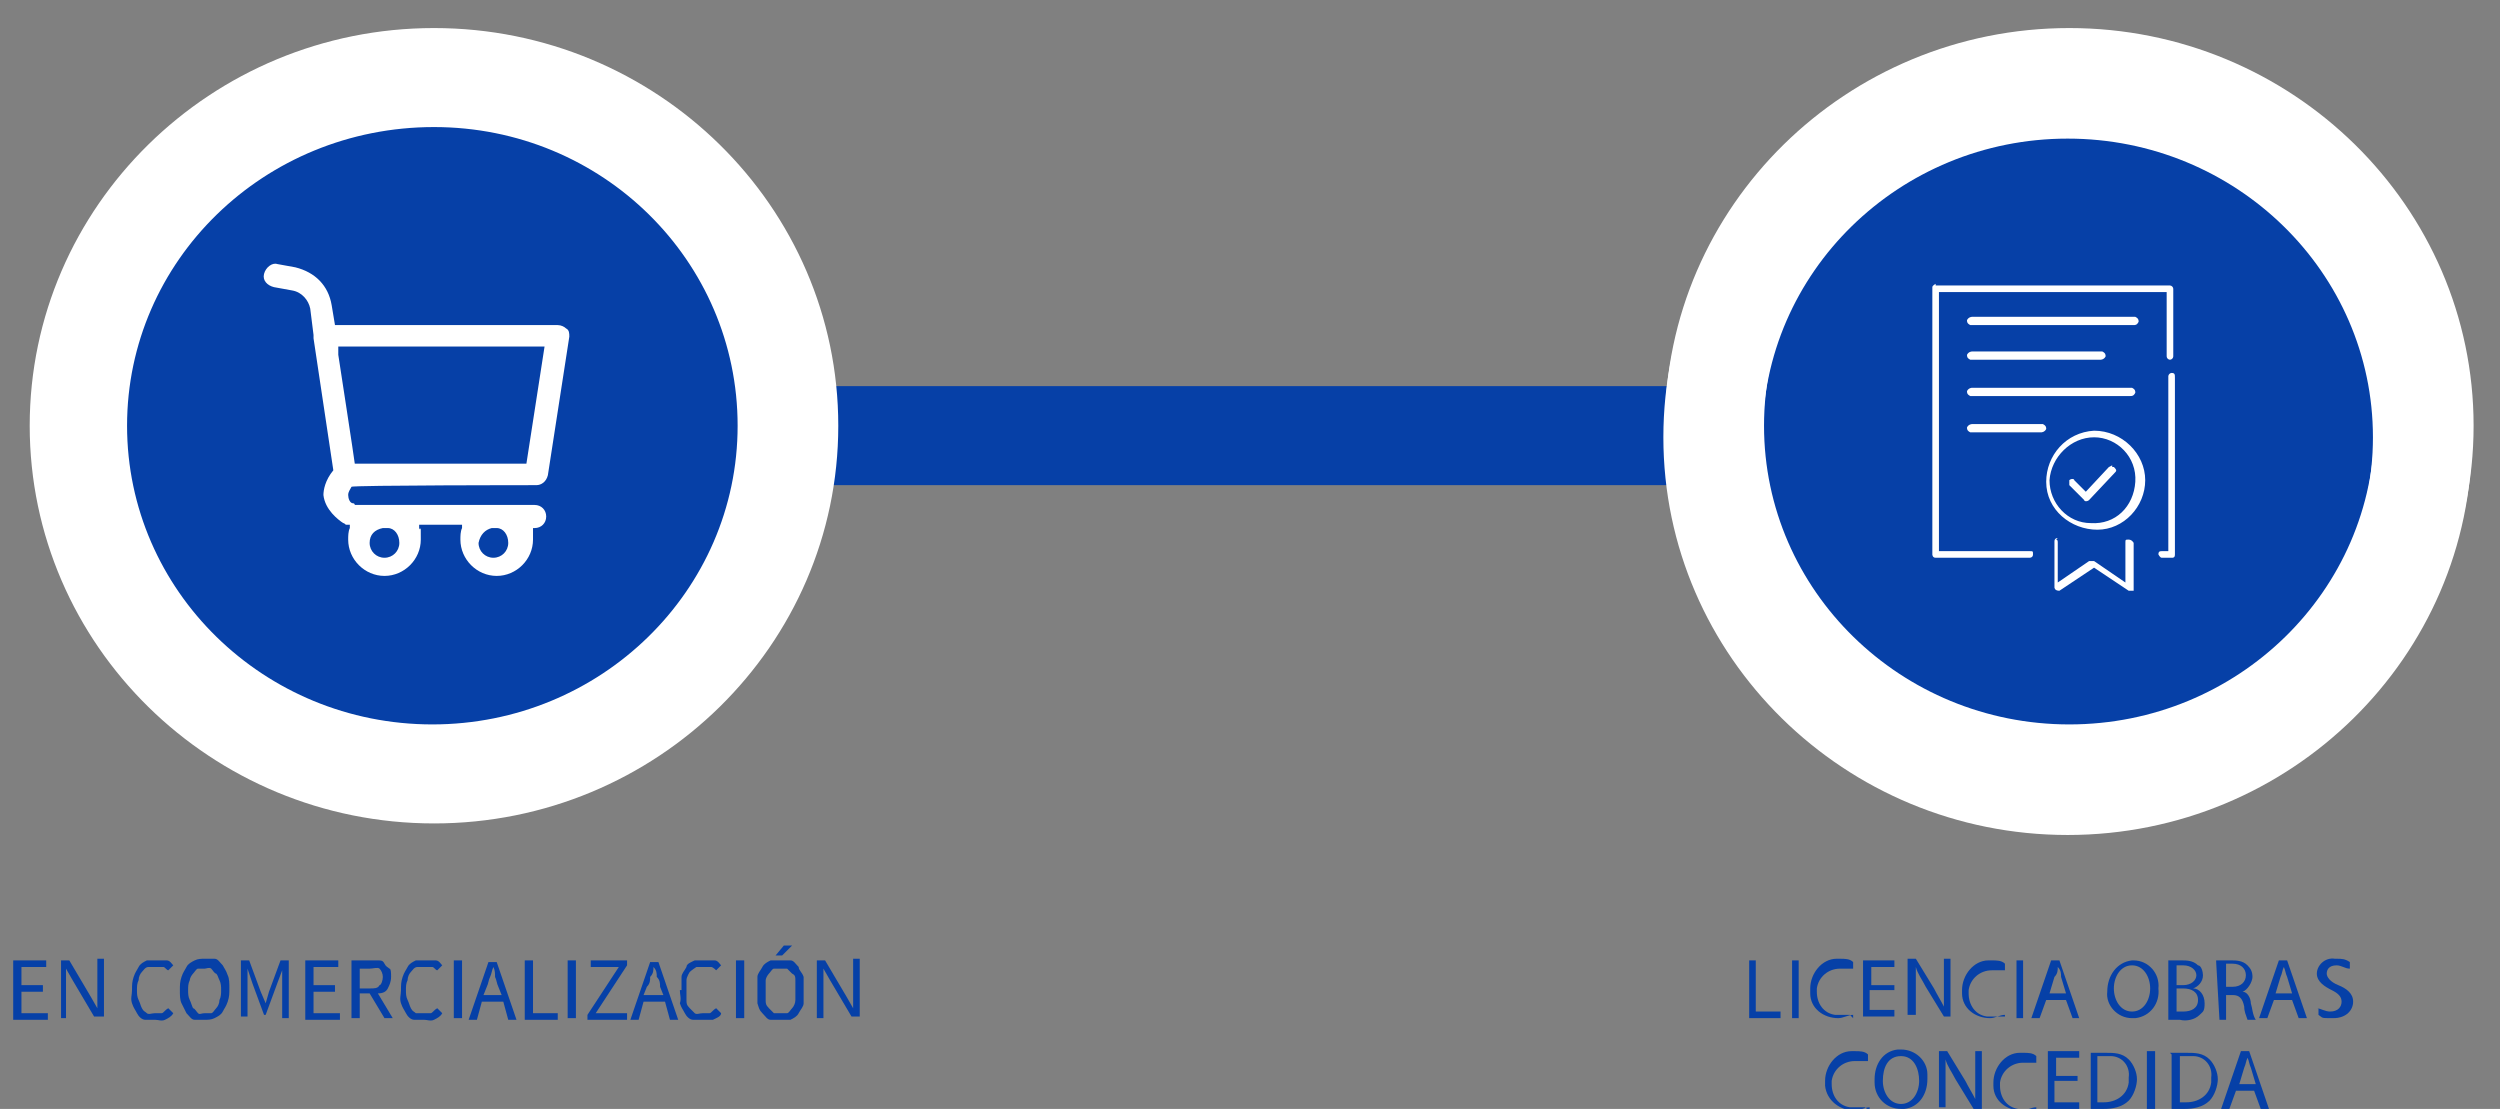
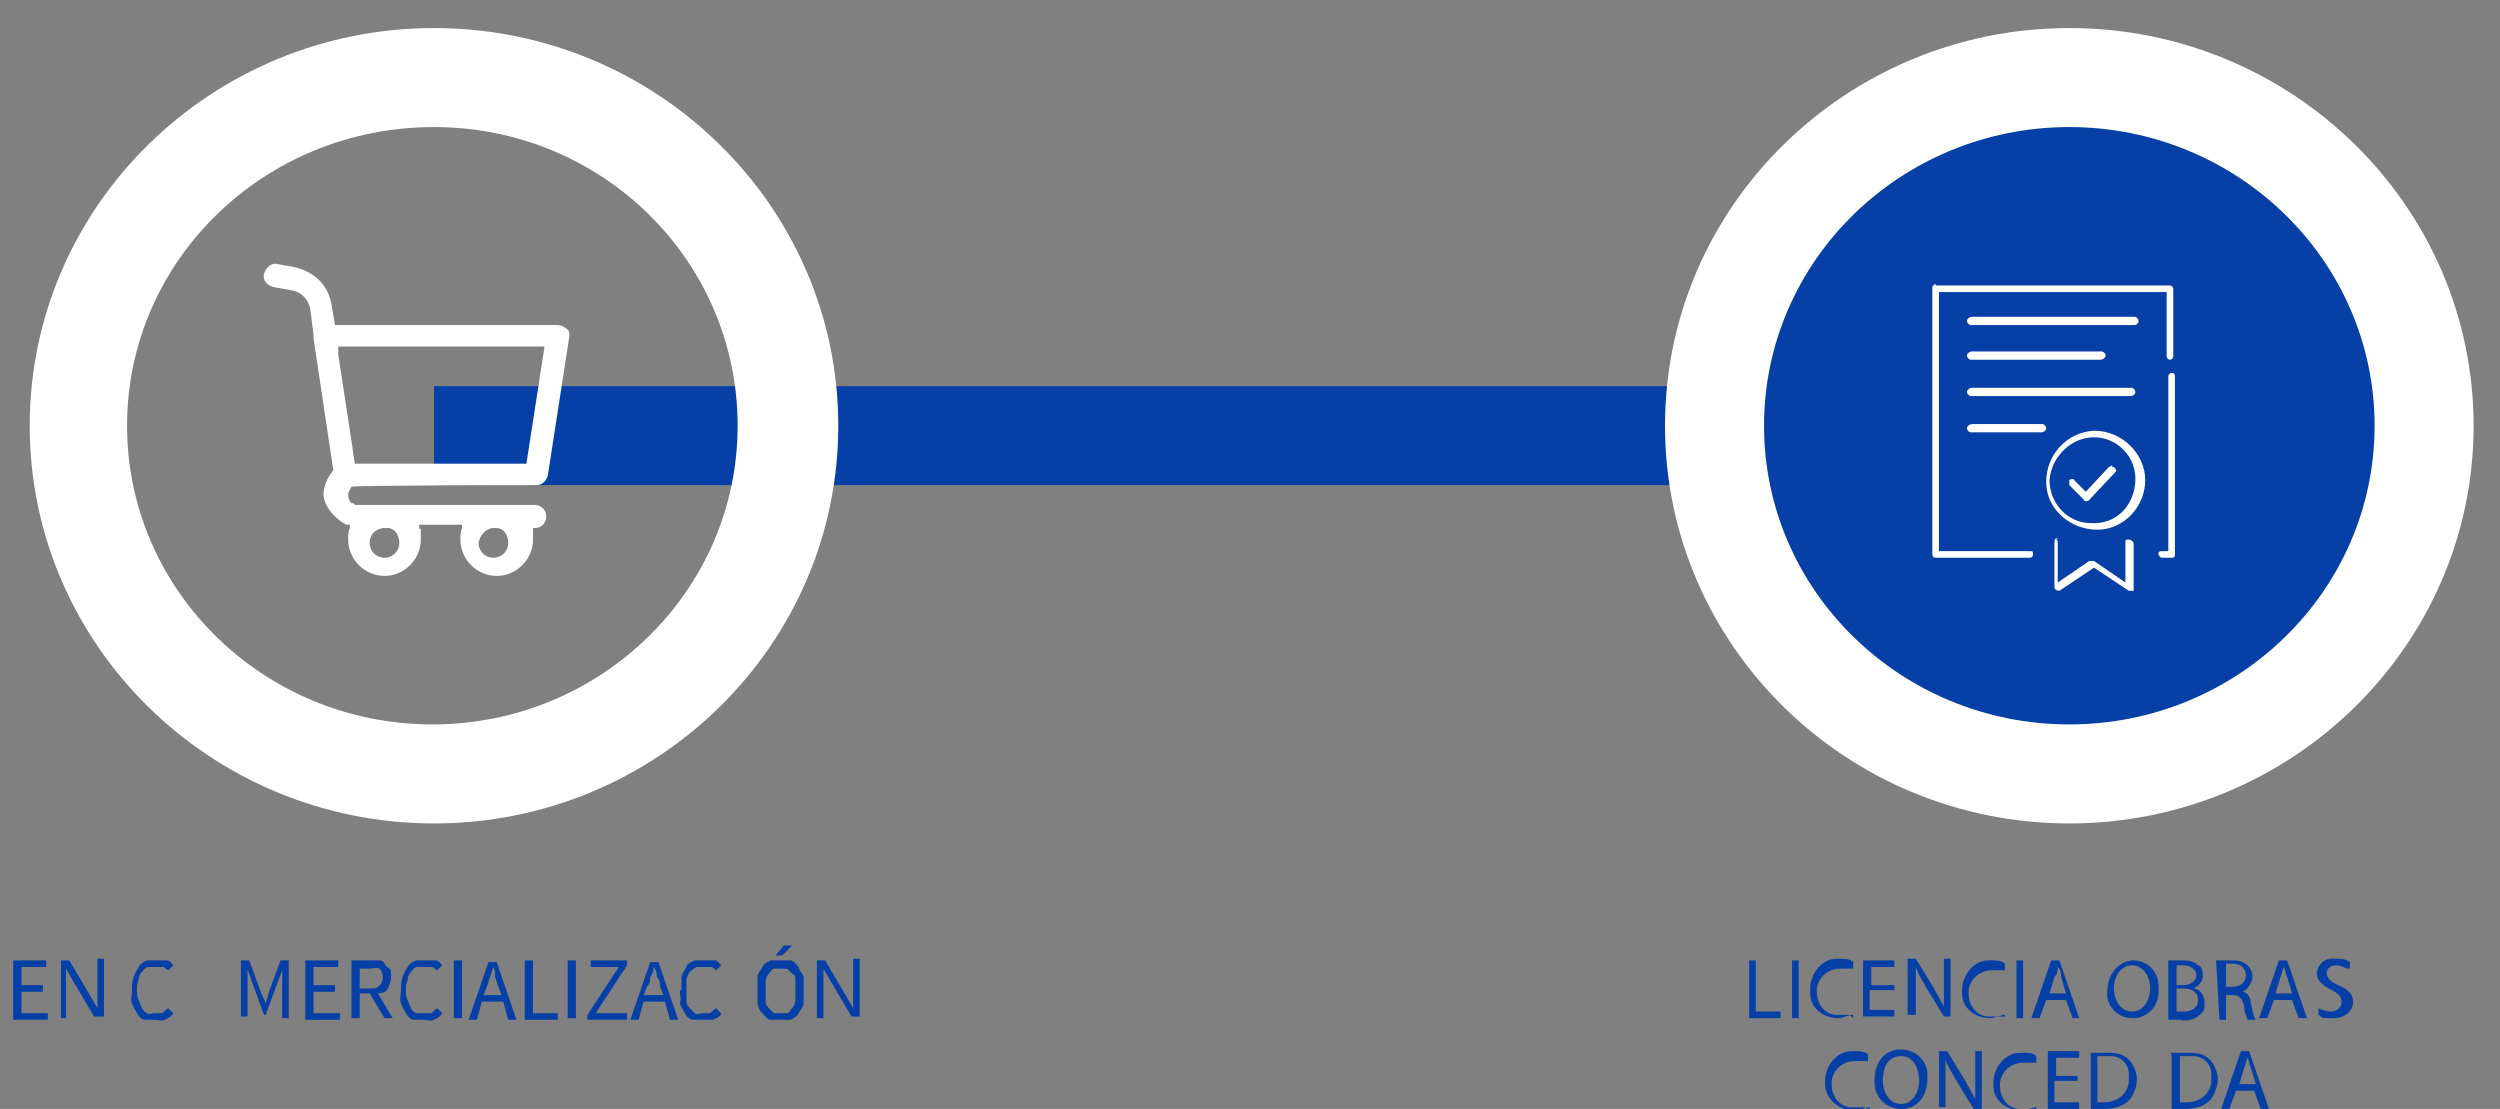
<svg xmlns="http://www.w3.org/2000/svg" id="Capa_1" data-name="Capa 1" version="1.1" viewBox="0 0 151.5 67.2">
  <rect x="0" y="0" width="151.5" height="67.2" fill="#808080" stroke="none" />
  <defs>
    <style>
      .cls-1 {
        fill: none;
      }

      .cls-1, .cls-2, .cls-3 {
        stroke-width: 0px;
      }

      .cls-2 {
        fill: #0640a7;
      }

      .cls-3 {
        fill: #fff;
      }
    </style>
  </defs>
-   <rect class="cls-1" x="-12" y="-2" width="165.9" height="90.1" />
  <path class="cls-2" d="M106,58.2h.4v3.1h1.5v.4h-1.9v-3.5Z" />
  <path class="cls-2" d="M109,58.2v3.5h-.4v-3.5h.4Z" />
  <path class="cls-2" d="M112.3,61.5c-.3,0-.6.2-.9.2-.9,0-1.7-.6-1.7-1.5v-.3c0-.9.7-1.8,1.6-1.8h.2c.3,0,.6,0,.8.2v.4c-.3,0-.6,0-.8,0-.7,0-1.3.5-1.4,1.2v.2c0,.7.4,1.3,1.1,1.4h.2c.3,0,.5,0,.7,0l.2.2Z" />
  <path class="cls-2" d="M114.7,60h-1.4v1.2h1.5v.4h-1.9v-3.4h1.9v.4h-1.4v1.1h1.4v.3h0Z" />
  <path class="cls-2" d="M115.6,61.6v-3.5h.5l1.1,1.8c.2.4.4.7.6,1.1h0v-2.9h.4v3.5h-.4l-1.1-1.8c-.2-.4-.5-.8-.6-1.2h0v2.9h-.5Z" />
  <path class="cls-2" d="M121.5,61.5c-.3,0-.6.2-.9.2-.9,0-1.7-.6-1.7-1.5v-.2c0-.9.7-1.8,1.6-1.8h.2c.3,0,.6,0,.8.2v.4c-.3,0-.6,0-.8,0-.7,0-1.3.5-1.4,1.2v.2c0,.7.4,1.3,1.1,1.4h.2c.3,0,.5,0,.7,0h.2Z" />
  <path class="cls-2" d="M122.6,58.2v3.5h-.4v-3.5h.4Z" />
  <path class="cls-2" d="M124,60.6l-.4,1.1h-.5l1.2-3.5h.5l1.2,3.5h-.4l-.4-1.1h-1.2ZM125.2,60.2l-.3-1c0-.2,0-.4-.2-.6h0c0,.2,0,.4-.2.6l-.3,1h1Z" />
  <path class="cls-2" d="M130.8,59.9c.1.9-.5,1.7-1.4,1.8h-.2c-.9,0-1.6-.8-1.5-1.6h0c0-1,.6-1.8,1.5-1.9h.1c.9,0,1.6.8,1.5,1.7q0-.1,0,0ZM128.1,59.9c0,.7.4,1.4,1.1,1.4s1.1-.7,1.1-1.4-.4-1.4-1.1-1.4-1.1.7-1.1,1.4Z" />
  <path class="cls-2" d="M131.4,58.2c.3,0,.5,0,.8,0s.7,0,1,.3c.2,0,.3.4.3.6,0,.4-.3.7-.6.8h0c.4,0,.7.4.7.9s-.1.5-.3.7c-.3.3-.8.4-1.2.3-.2,0-.5,0-.7,0v-3.4ZM131.9,59.7h.4c.5,0,.8-.3.8-.6s-.3-.6-.8-.6h-.4v1.2ZM131.9,61.3h.4c.5,0,.9-.2.9-.7s-.4-.7-.9-.7h-.4v1.4Z" />
  <path class="cls-2" d="M134.3,58.2c.3,0,.6,0,.9,0s.7,0,1,.3c.2.2.3.4.3.7s-.3.8-.6.9h0c.3,0,.5.4.5.7.1.3.1.7.3,1h-.5c-.1-.3-.2-.5-.2-.8-.1-.5-.3-.7-.7-.7h-.4v1.5h-.4l-.2-3.5ZM134.8,59.8h.5c.5,0,.8-.3.8-.7s-.3-.7-.8-.7h-.4v1.4h-.1Z" />
  <path class="cls-2" d="M137.8,60.6l-.4,1.1h-.5l1.2-3.5h.5l1.2,3.5h-.5l-.4-1.1h-1.1ZM138.9,60.2l-.3-1c-.1-.2-.1-.4-.2-.6h0c-.1.2-.1.4-.2.6l-.3,1h1Z" />
  <path class="cls-2" d="M140.4,61.1c.2,0,.5.2.8.2.5,0,.7-.3.7-.6s-.2-.5-.6-.7-.9-.5-.9-1,.5-1,1.1-.9h.1c.3,0,.5,0,.8.2v.4c-.3,0-.5-.2-.8-.2-.5,0-.6.3-.6.5s.2.5.7.7.9.5.9,1-.4,1-1.2,1-.6,0-.9-.2v-.4Z" />
  <path class="cls-2" d="M113.3,67.1c-.3,0-.6.2-.9.2-.9,0-1.7-.6-1.8-1.5v-.3c0-.9.7-1.8,1.6-1.8h.2c.3,0,.6,0,.8.2v.4c-.3,0-.6,0-.8,0-.7,0-1.3.5-1.4,1.2v.2c0,.7.4,1.3,1.1,1.4h.2c.3,0,.5,0,.7,0l.3.2Z" />
  <path class="cls-2" d="M116.8,65.4c0,.9-.5,1.7-1.4,1.8h-.2c-.9,0-1.6-.7-1.6-1.6v-.2c0-.9.5-1.7,1.4-1.8h.2c.9,0,1.6.7,1.6,1.5v.3ZM114.1,65.5c0,.7.4,1.4,1.1,1.4s1.1-.7,1.1-1.4-.3-1.5-1.1-1.5-1.1.7-1.1,1.5Z" />
  <path class="cls-2" d="M117.5,67.2v-3.5h.5l1.1,1.8c.2.4.4.7.6,1.1h0v-2.9h.4v3.5h-.5l-1.1-1.8c-.2-.4-.5-.8-.6-1.2h0v2.9h-.4Z" />
  <path class="cls-2" d="M123.4,67.1c-.3,0-.6.2-.9.2-.9,0-1.7-.6-1.7-1.5v-.2c0-.9.7-1.8,1.6-1.8h.2c.3,0,.6,0,.8.2v.4c-.3,0-.6,0-.8,0-.7,0-1.3.5-1.4,1.2v.2c0,.7.4,1.3,1.1,1.4h.2c.3,0,.5,0,.7,0h.2Z" />
  <path class="cls-2" d="M125.8,65.5h-1.3v1.3h1.5v.4h-1.9v-3.5h1.9v.4h-1.4v1.1h1.3v.3h0Z" />
  <path class="cls-2" d="M126.7,63.8c.3,0,.6,0,.9,0,.5,0,1,0,1.4.4.3.3.5.8.5,1.2s-.2,1-.5,1.3c-.4.4-1,.5-1.5.5h-.8v-3.3ZM127.1,66.8h.4c.7,0,1.4-.4,1.5-1.2v-.3c.1-.7-.4-1.3-1.1-1.3h-.8v2.8Z" />
-   <path class="cls-2" d="M130.6,63.7v3.5h-.5v-3.5s.5,0,.5,0Z" />
  <path class="cls-2" d="M131.5,63.8c.3,0,.7,0,1,0,.5,0,1,0,1.4.4.3.3.5.8.5,1.2s-.2,1-.5,1.3c-.4.4-1,.5-1.5.5h-.8v-3.3ZM132,66.8h.5c.7,0,1.4-.4,1.5-1.2v-.3c.1-.7-.4-1.3-1.1-1.3h-.8v2.8h0Z" />
  <path class="cls-2" d="M135.5,66.1l-.4,1.1h-.5l1.2-3.5h.5l1.2,3.5h-.5l-.4-1.1h-1.1ZM136.7,65.7l-.3-1c-.1-.2-.1-.4-.2-.6h0c-.1.2-.1.4-.2.6l-.3,1h1Z" />
  <rect class="cls-2" x="26.3" y="23.4" width="102.7" height="6" />
  <path class="cls-2" d="M125.3,47.6c11.8,0,21.4-9.3,21.5-21.1,0-11.9-9.6-21.5-21.5-21.5s-21.5,9.6-21.5,21.5c0,11.8,9.7,21.2,21.5,21.1" />
-   <path class="cls-3" d="M125.3,50.6c-13.5,0-24.5-10.8-24.5-24.1S111.8,2.4,125.3,2.4s24.5,10.8,24.5,24.1-11,24.1-24.5,24.1ZM125.3,8.4c-10.2,0-18.5,8.1-18.5,18.1s8.3,18.1,18.5,18.1,18.5-8.1,18.5-18.1-8.3-18.1-18.5-18.1Z" />
  <path class="cls-3" d="M124.7,32.6c0,0-.2,0-.2.2v2.8c0,0,0,.2.3.2h0l2.1-1.4,2.1,1.4c.1,0,.3,0,.3,0h0v-2.9c0,0-.1-.2-.3-.2s-.2,0-.2.2v2.4l-1.9-1.3h-.3l-1.9,1.3v-2.4c0-.1,0-.2-.1-.2h0ZM128,28.2q0,0-.2.1l-1.4,1.5-.7-.7c0-.1-.2-.1-.3,0,0,.1,0,.2,0,.3h0l.9.9c0,.1.2.1.3,0l1.6-1.7c.1-.1,0-.2-.1-.3,0,0,0,0-.1,0h0ZM126.9,26.5c1.4,0,2.6,1.2,2.5,2.7s-1.2,2.6-2.7,2.5c-1.4,0-2.5-1.2-2.5-2.6.1-1.4,1.3-2.6,2.7-2.6h0M126.9,26.1c-1.7.1-2.9,1.5-2.9,3.1,0,1.7,1.5,2.9,3.1,2.9,1.6,0,2.9-1.4,2.9-3s-1.4-3-3.1-3M119.5,25.7c0,0-.2,0-.3.2,0,.1,0,.2.2.3h4.3c0,0,.2,0,.3-.2,0-.1,0-.2-.2-.3h-4.3ZM119.5,23.5c0,0-.2,0-.3.2,0,.1,0,.2.2.3h9.7c.1,0,.2,0,.3-.2,0-.1,0-.2-.2-.3h-9.7ZM131.6,22.6c-.1,0-.2.1-.2.2v10.6h-.4c-.1,0-.2,0-.2.2h0c0,0,.1.2.2.2h.6c.1,0,.2,0,.2-.2h0v-10.7c0-.2,0-.3-.2-.3h0ZM119.5,21.3c0,0-.2,0-.3.2,0,.1,0,.2.2.3h7.9c0,0,.2,0,.3-.2,0-.1,0-.2-.2-.3h-7.9ZM119.5,19.2c0,0-.2,0-.3.2,0,.1,0,.2.2.3h9.9c.1,0,.2,0,.3-.2,0-.1,0-.2-.2-.3h-9.9ZM117.3,17.2c0,0-.2.1-.2.2v16.2c0,0,0,.2.2.2h5.7c0,0,.2,0,.2-.2s0-.2-.2-.2h-5.5v-15.7h13.8v3.9c0,.1.1.2.2.2h0c.1,0,.2-.1.2-.2v-4.1c0-.1-.1-.2-.2-.2h-14.2Z" />
-   <path class="cls-2" d="M26.3,46.9c11.7,0,21.4-9.3,21.5-21.1h0c0-11.9-9.6-21.5-21.5-21.5S4.7,13.9,4.7,25.8c.2,11.8,9.8,21.2,21.6,21.1h0" />
  <path class="cls-3" d="M26.3,49.9c-13.5,0-24.5-10.8-24.5-24.1S12.8,1.7,26.3,1.7s24.5,10.8,24.5,24.1-11,24.1-24.5,24.1ZM26.3,7.7c-10.3,0-18.6,8.1-18.6,18.1s8.3,18.1,18.5,18.1,18.5-8.1,18.5-18.1c0-10-8.2-18.1-18.4-18.1Z" />
  <path class="cls-3" d="M125.4,49.9c-13.5,0-24.5-10.8-24.5-24.1S111.9,1.7,125.4,1.7s24.5,10.8,24.5,24.1-11,24.1-24.5,24.1ZM125.4,7.7c-10.2,0-18.5,8.1-18.5,18.1s8.3,18.1,18.5,18.1,18.5-8.1,18.5-18.1-8.3-18.1-18.5-18.1Z" />
  <g>
    <path class="cls-2" d="M.8,58.2h2v.4h-1.5v1.1h1.3v.4h-1.3v1.3h1.6v.4H.8v-3.6Z" />
    <path class="cls-2" d="M3.7,58.2h.5l1.3,2.2.4.7h0v-3h.4v3.5h-.6l-1.3-2.2-.4-.7h0v3h-.3v-3.5Z" />
    <path class="cls-2" d="M8,60c0-.3,0-.5.1-.8s.2-.4.3-.6.3-.3.5-.4c.2,0,.4,0,.6,0s.4,0,.6,0c.2,0,.3.2.4.3l-.3.3c-.1,0-.2-.2-.3-.2s-.2,0-.4,0-.3,0-.5,0-.3.2-.4.3-.2.3-.2.5c-.1.2-.1.4-.1.6s0,.4.1.6c.1.2.1.3.2.5s.2.2.3.3.3,0,.5,0,.3,0,.4,0c.1,0,.2-.2.4-.3l.3.3c-.1.2-.3.3-.5.4s-.4,0-.6,0-.4,0-.6,0-.4-.2-.5-.4-.2-.3-.3-.6,0-.5,0-.8Z" />
-     <path class="cls-2" d="M12.4,61.8c-.2,0-.4,0-.6,0-.2,0-.3-.2-.5-.4-.1-.2-.2-.4-.3-.6s-.1-.5-.1-.8,0-.5.1-.8.2-.4.3-.6c.1-.2.3-.3.5-.4.2-.1.4-.1.6-.1s.4,0,.6,0c.2,0,.3.2.5.4.1.2.2.3.3.6.1.2.1.5.1.8s0,.5-.1.8-.2.4-.3.6c-.1.2-.3.3-.5.4s-.4.1-.6.1ZM12.4,61.4c.2,0,.3,0,.4,0,.1,0,.2-.2.3-.3s.2-.3.2-.5c.1-.2.1-.4.1-.6s0-.4-.1-.6c-.1-.2-.1-.3-.2-.4-.1,0-.2-.2-.3-.3s-.3,0-.4,0c-.2,0-.3,0-.4,0s-.2.2-.3.3-.2.3-.2.4c-.1.2-.1.4-.1.6s0,.4.1.6c.1.2.1.3.2.5.1,0,.2.2.3.3s.2,0,.4,0Z" />
    <path class="cls-2" d="M14.6,58.2h.5l.7,1.9.3.7h0l.2-.7.7-1.9h.5v3.5h-.4v-2.9h0l-.3.8-.7,1.9h-.1l-.7-1.9-.3-.9h0v2.9h-.4v-3.4Z" />
    <path class="cls-2" d="M18.5,58.2h2v.4h-1.5v1.1h1.3v.4h-1.3v1.3h1.6v.4h-2.1v-3.6Z" />
    <path class="cls-2" d="M23.3,61.7l-.9-1.5h-.6v1.5h-.5v-3.5h1.1c.2,0,.3,0,.5,0,.2,0,.3,0,.4.2s.2.2.3.3c.1,0,.1.3.1.5,0,.3-.1.5-.2.7s-.3.3-.6.3l.9,1.5h-.5ZM21.8,59.9h.6c.3,0,.5,0,.6-.2.1,0,.2-.3.2-.5s-.1-.4-.2-.5-.4,0-.6,0h-.6v1.3Z" />
    <path class="cls-2" d="M24.3,60c0-.3,0-.5.1-.8s.2-.4.3-.6.3-.3.5-.4c.2,0,.4,0,.6,0s.4,0,.6,0,.3.2.4.3l-.3.3c-.1,0-.2-.2-.3-.2s-.2,0-.4,0-.3,0-.5,0-.3.2-.4.3-.2.3-.2.5c-.1.2-.1.4-.1.6s0,.4.1.6c.1.2.1.3.2.5s.2.2.3.3c.1,0,.3,0,.5,0s.3,0,.4,0,.2-.2.4-.3l.3.3c-.1.2-.3.3-.5.4s-.4,0-.6,0-.4,0-.6,0-.4-.2-.5-.4-.2-.3-.3-.6,0-.5,0-.8Z" />
    <path class="cls-2" d="M27.5,58.2h.5v3.5h-.5v-3.5Z" />
    <path class="cls-2" d="M30.5,60.7h-1.3l-.3,1.1h-.5l1.2-3.5h.5l1.2,3.5h-.5l-.3-1.1ZM30.4,60.3l-.2-.5c-.1-.2-.1-.4-.2-.6,0-.2,0-.4-.1-.6h0c-.1.2-.1.4-.2.6-.1.2-.1.4-.2.6l-.2.5h1.1Z" />
    <path class="cls-2" d="M31.8,58.2h.5v3.2h1.5v.4h-2v-3.6Z" />
    <path class="cls-2" d="M34.4,58.2h.5v3.5h-.5v-3.5Z" />
    <path class="cls-2" d="M35.6,61.5l1.9-2.9h-1.7v-.4h2.2v.3l-1.9,2.9h1.9v.4h-2.4v-.3Z" />
    <path class="cls-2" d="M40.3,60.7h-1.3l-.3,1.1h-.5l1.2-3.5h.5l1.2,3.5h-.5l-.3-1.1ZM40.2,60.3l-.2-.5c0-.2,0-.4-.2-.6,0-.2,0-.4-.2-.6h0c0,.2,0,.4-.2.6,0,.2,0,.4-.2.6l-.2.5h1.2Z" />
    <path class="cls-2" d="M41.3,60c0-.3,0-.5,0-.8,0-.2.2-.4.3-.6,0-.2.3-.3.5-.4.2,0,.4,0,.6,0s.4,0,.6,0c.2,0,.3.2.4.3l-.3.3c0,0-.2-.2-.3-.2s-.2,0-.4,0-.3,0-.5,0c0,0-.3.2-.4.3,0,0-.2.3-.2.5,0,.2,0,.4,0,.6s0,.4,0,.6c0,.2,0,.3.2.5s.2.2.3.3.3,0,.5,0,.3,0,.4,0,.2-.2.4-.3l.3.3c0,.2-.3.3-.5.4-.2,0-.4,0-.6,0s-.4,0-.6,0-.4-.2-.5-.4-.2-.3-.3-.6c.1-.3,0-.5,0-.8Z" />
-     <path class="cls-2" d="M44.6,58.2h.5v3.5h-.5v-3.5Z" />
+     <path class="cls-2" d="M44.6,58.2h.5h-.5v-3.5Z" />
    <path class="cls-2" d="M47.3,61.8c-.2,0-.4,0-.6,0-.2,0-.3-.2-.5-.4s-.2-.3-.3-.6c0-.2,0-.5,0-.8s0-.5,0-.8c0-.2.2-.4.3-.6s.3-.3.5-.4c.2,0,.4,0,.6,0s.4,0,.6,0c.2,0,.3.2.5.4,0,.2.2.3.3.6,0,.2,0,.5,0,.8s0,.5,0,.8c0,.2-.2.4-.3.6s-.3.3-.5.4c-.2,0-.4,0-.6,0ZM47.3,61.4c.2,0,.3,0,.4,0s.2-.2.3-.3.2-.3.2-.5c0-.2,0-.4,0-.6s0-.4,0-.6c0-.2,0-.3-.2-.4l-.3-.3c0,0-.3,0-.4,0s-.3,0-.4,0-.2.2-.3.3-.2.3-.2.4c0,.2,0,.4,0,.6s0,.4,0,.6c0,.2,0,.3.2.5l.3.3c0,0,.2,0,.4,0ZM47.4,57.9h-.4l.5-.6h.5l-.6.6Z" />
    <path class="cls-2" d="M49.5,58.2h.5l1.3,2.2.4.7h0v-3h.4v3.5h-.5l-1.3-2.2-.4-.7h0v3h-.4v-3.5Z" />
  </g>
  <path class="cls-3" d="M33.7,19.7h-13.4l-.2-1.2c-.2-1.2-1-2-2.2-2.3l-1.1-.2c-.3-.1-.7.2-.8.6-.1.4.2.7.6.8l1.1.2c.6.1,1,.6,1.1,1.1l.2,1.6v.2l1.2,8h0c-.5.6-.6,1.2-.6,1.5.1.9.9,1.5,1.2,1.7h0c.1,0,.1.1.2.1h.2v.2c-.1.2-.1.5-.1.7,0,1.2,1,2.2,2.2,2.2s2.2-1,2.2-2.2,0-.4-.1-.7v-.2h2.6v.2c-.1.2-.1.5-.1.7,0,1.2,1,2.2,2.2,2.2s2.2-1,2.2-2.2,0-.5,0-.7h-.2s.3,0,.3,0c.4,0,.7-.3.7-.7s-.3-.7-.7-.7h-10.9s0-.1-.1-.1c-.2,0-.3-.3-.3-.5s.1-.3.2-.5h0c0-.1,11.2-.1,11.2-.1.3,0,.6-.2.7-.6l1.3-8.4c0-.2,0-.4-.2-.5-.1-.1-.3-.2-.5-.2ZM29.8,32h.3c.4,0,.7.4.7.9s-.4.9-.9.9-.9-.4-.9-.9c.1-.5.4-.8.8-.9ZM23.2,32h.3c.4,0,.7.4.7.9s-.4.9-.9.9-.9-.4-.9-.9c0-.5.3-.8.8-.9ZM31.9,28.1h-10.4c0-.1-1-6.6-1-6.6v-.5h12.5l-1.1,7.1Z" />
</svg>